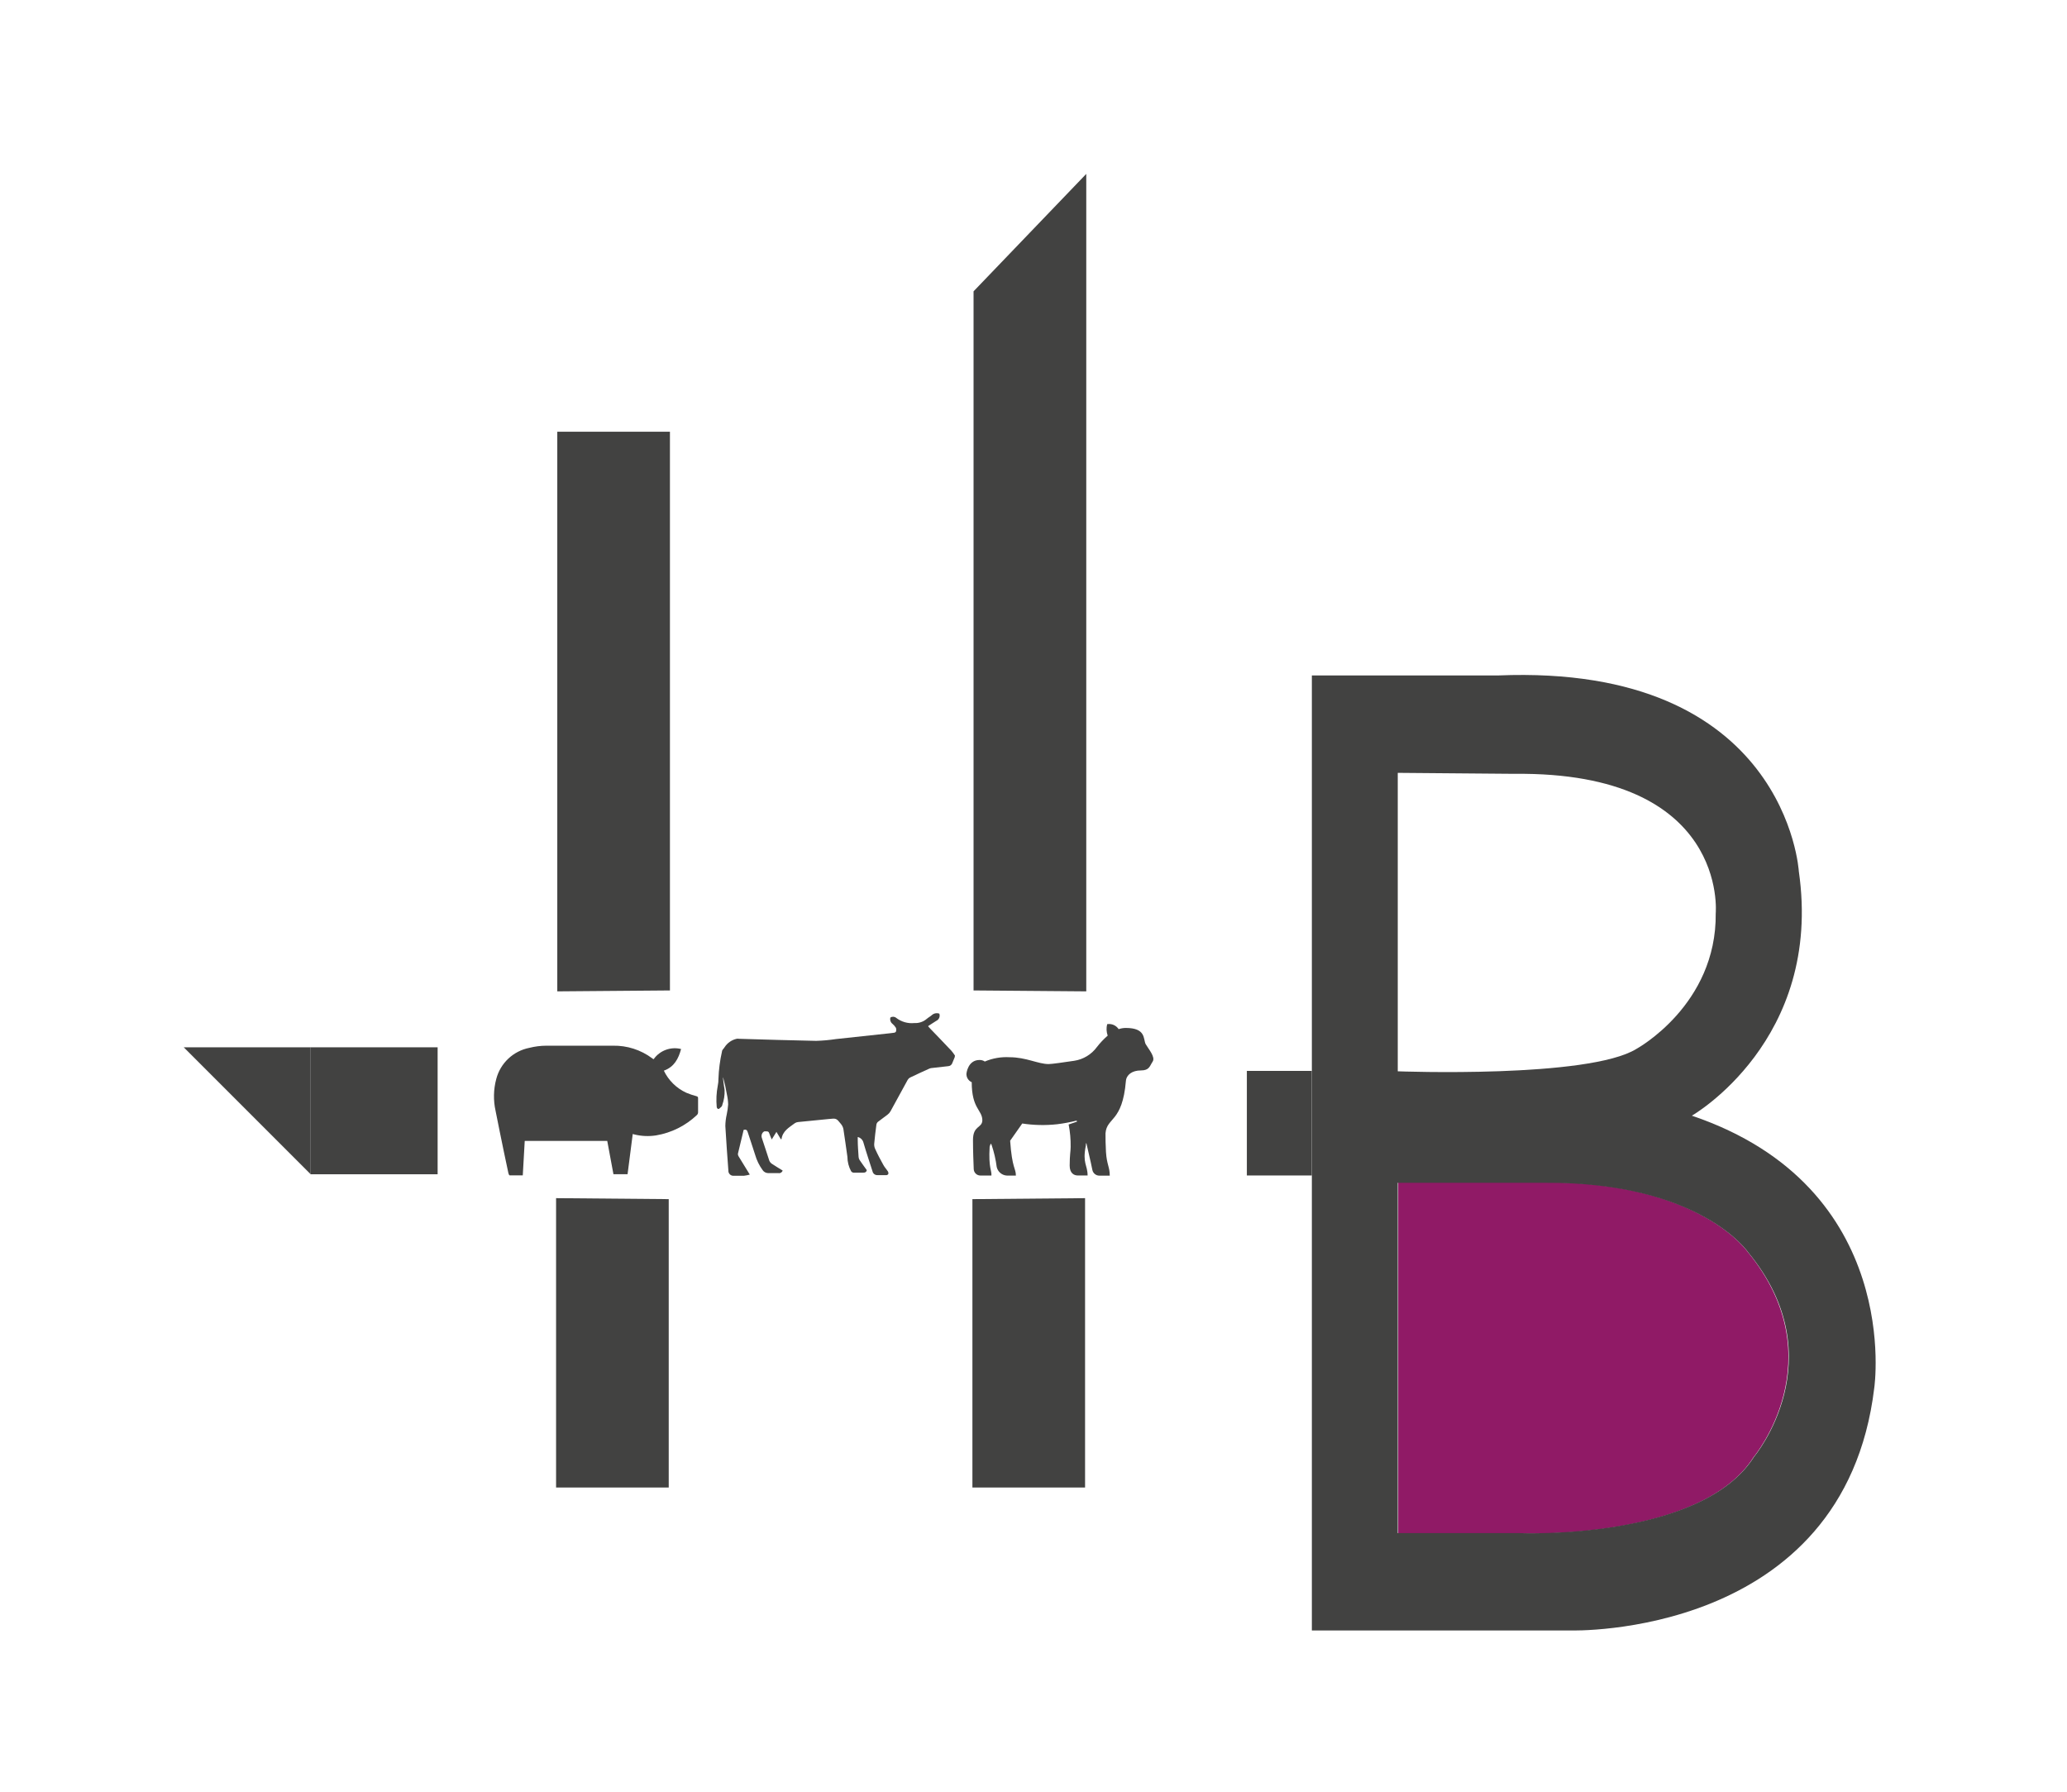
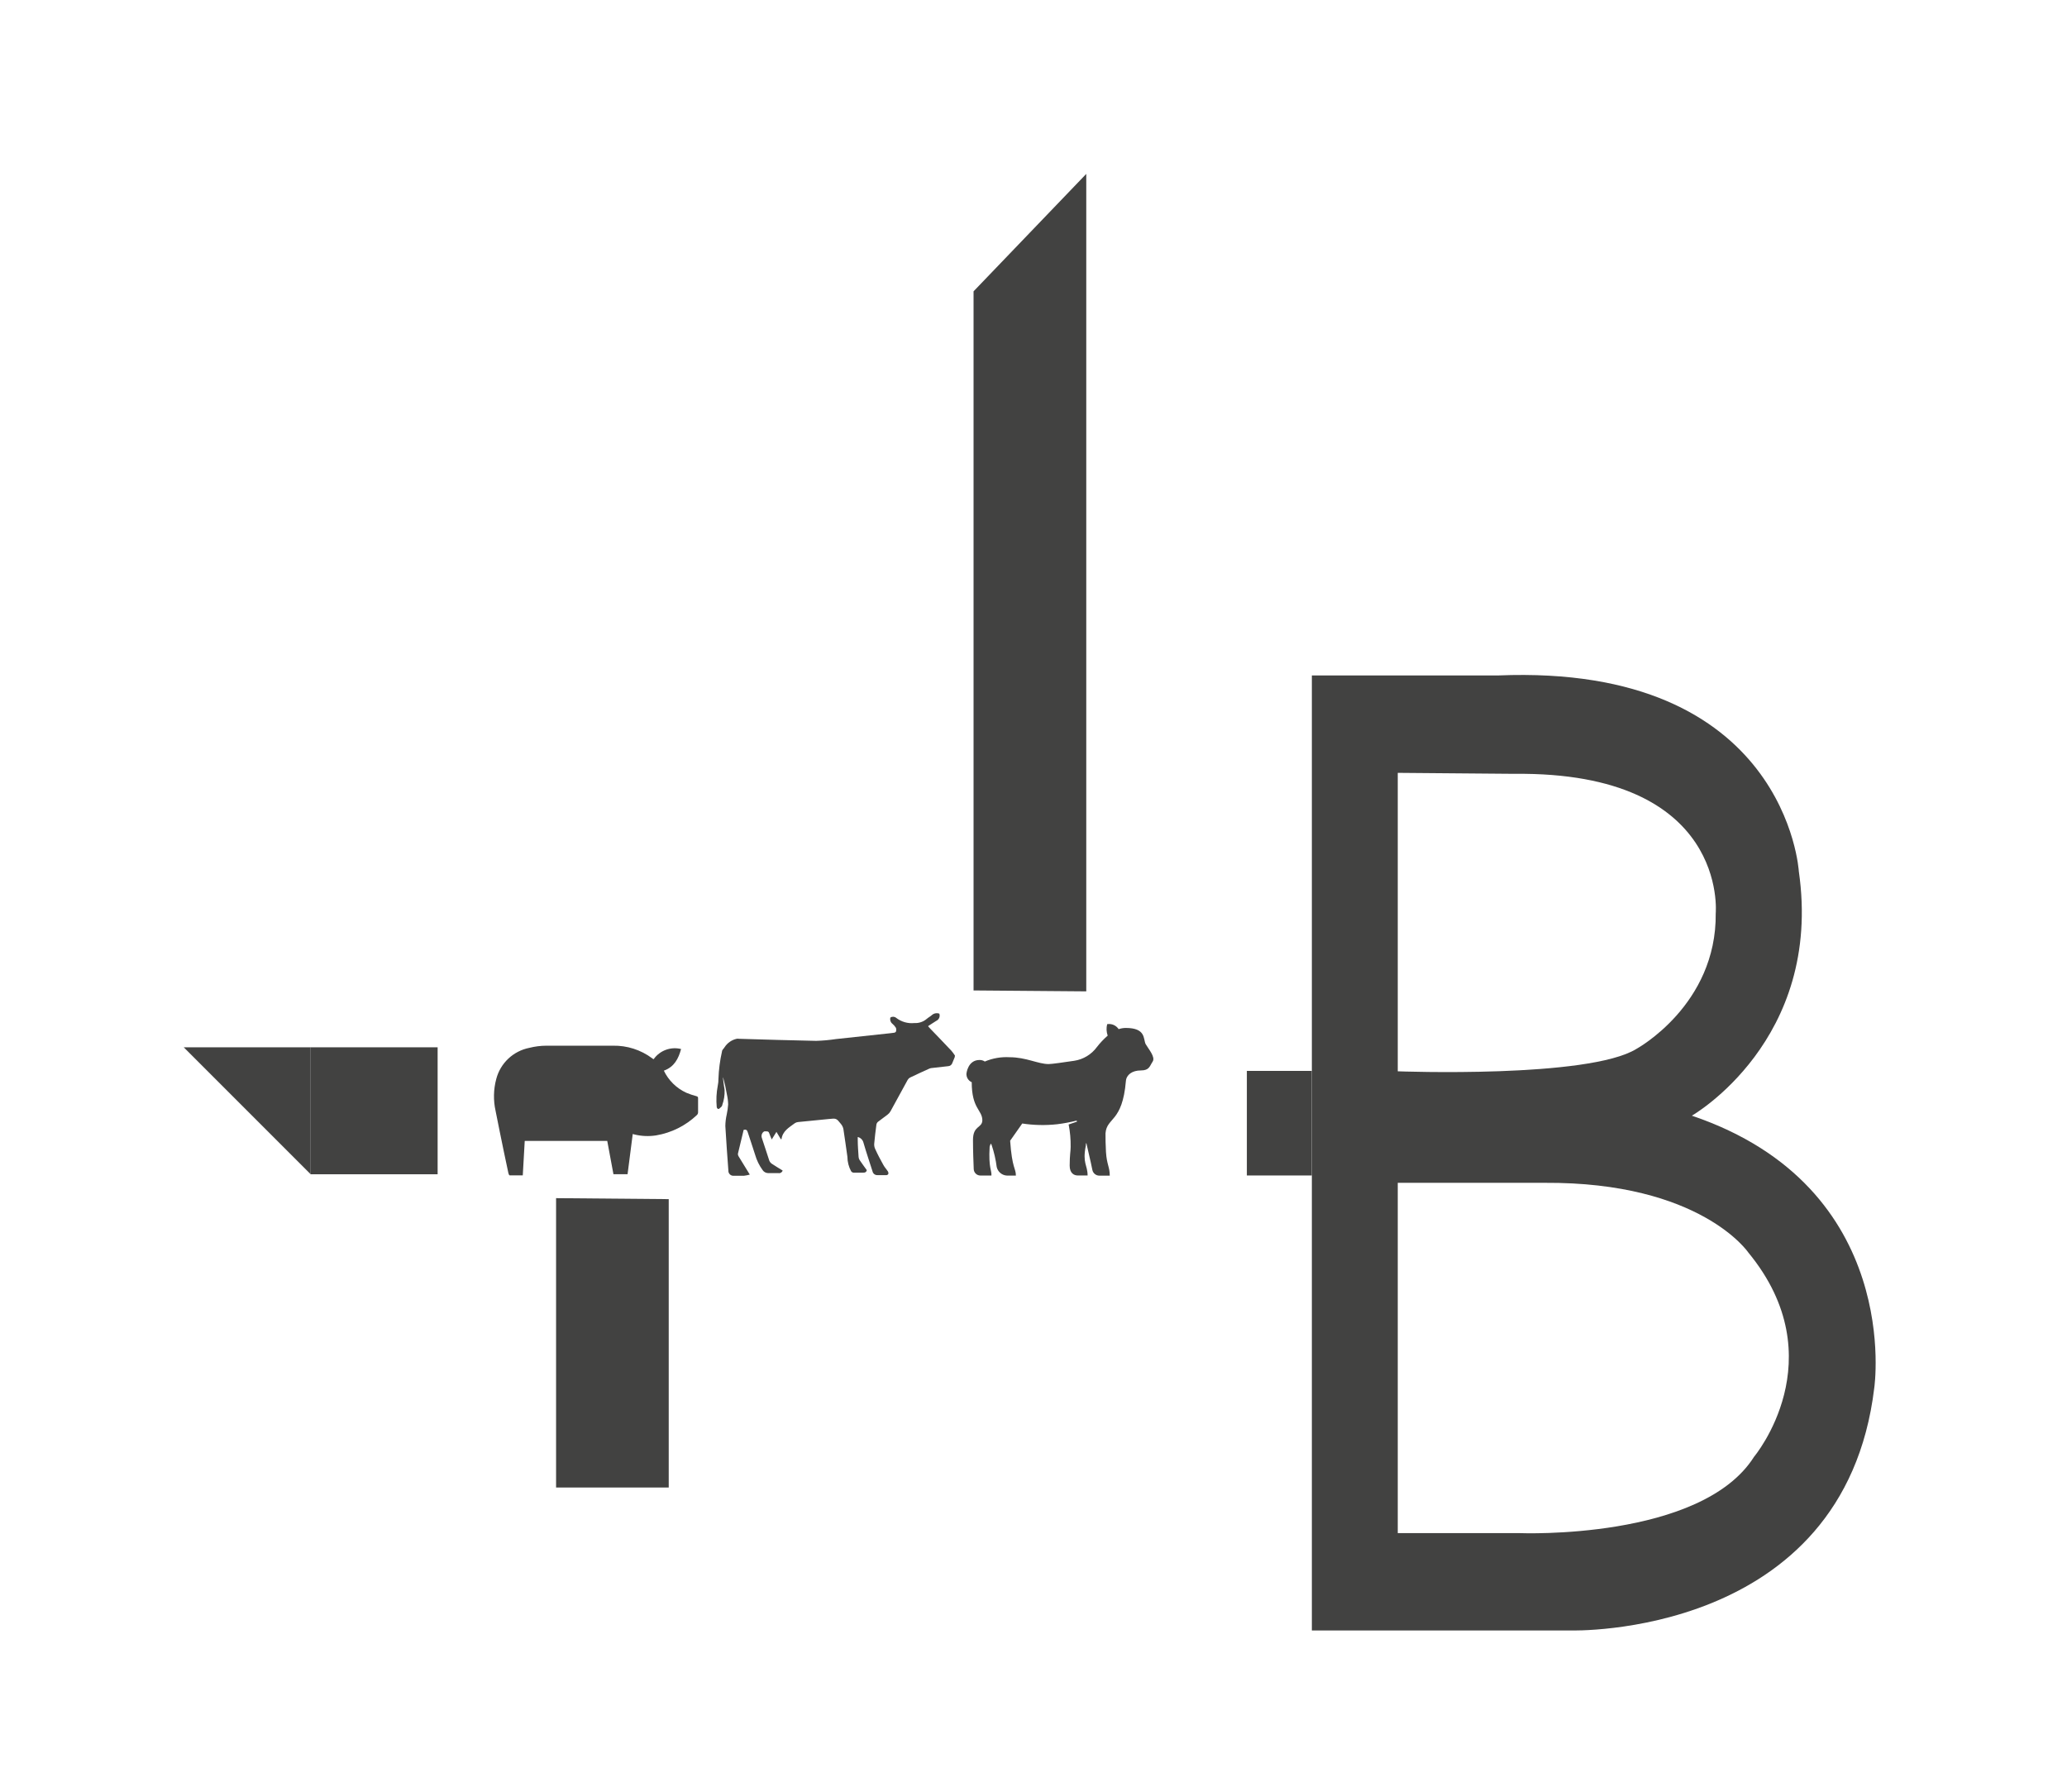
- <svg xmlns="http://www.w3.org/2000/svg" xmlns:ns1="http://www.serif.com/" width="100%" height="100%" viewBox="0 0 6250 5417" version="1.1" xml:space="preserve" style="fill-rule:evenodd;clip-rule:evenodd;stroke-linejoin:round;stroke-miterlimit:2;">
-   <rect id="Plan-de-travail1" ns1:id="Plan de travail1" x="0" y="0" width="6250" height="5416.67" style="fill:none;" />
+ <svg xmlns="http://www.w3.org/2000/svg" width="100%" height="100%" viewBox="0 0 6250 5417" version="1.1" xml:space="preserve" style="fill-rule:evenodd;clip-rule:evenodd;stroke-linejoin:round;stroke-miterlimit:2;">
  <g>
-     <path d="M4670.13,3574.3l-442.358,0l0,1061.81l368.75,-0.001c0,0.001 546.875,21.876 706.25,-231.6c0,0.001 247.221,-295.137 -17.363,-618.92c-0.521,0 -144.446,-214.413 -615.279,-211.288Z" style="fill:#901a66;fill-rule:nonzero;" />
    <path d="M1681.42,4497.04l340.625,0l0,-871.875l-340.625,-2.955l0,874.83Z" style="fill:#424241;fill-rule:nonzero;" />
-     <path d="M2940.29,4497.04l340.625,0l0,-874.83l-340.625,2.955l0,871.875Z" style="fill:#424241;fill-rule:nonzero;" />
-     <path d="M1685.07,1305.21l0,1691.84l340.625,-2.779l0,-1689.06l-340.625,0Z" style="fill:#424241;fill-rule:nonzero;" />
    <path d="M5115.63,3372.92c0,0 397.221,-227.259 323.438,-739.063c-0.001,0 -36.98,-627.95 -909.55,-591.841l-562.846,0l0,2887.15l782.291,0c0,0 827.084,25.175 918.23,-733.334c-0.001,0.346 89.062,-606.075 -551.563,-822.916Zm-889.237,-1036.46l352.258,2.95c648.958,-7.291 609.2,421.53 609.2,421.53c3.125,277.779 -239.583,409.895 -239.583,409.895c-144.617,89.759 -721.875,67.884 -721.875,67.884l0,-902.259Zm1077.43,2067.53c-159.725,252.779 -707.813,230.904 -707.813,230.904l-369.62,0l0,-1059.03l443.75,0c472.225,-2.95 616.32,210.766 616.32,210.766c265.105,322.221 17.363,617.359 17.363,617.359Z" style="fill:#424241;fill-rule:nonzero;" />
    <path d="M2943.75,880.729l0,2113.54l340.8,2.779l0,-2471.35l-340.8,355.033Z" style="fill:#424241;fill-rule:nonzero;" />
    <path d="M2886.79,3196.01c-2.43,5.9 -4.859,11.979 -7.117,17.359c-1.729,5.762 -7.008,9.775 -13.021,9.896c-17.362,1.737 -34.721,3.82 -50.867,5.729c-2.35,0.35 -4.633,1.054 -6.77,2.083c-19.1,8.683 -38.371,17.363 -57.292,26.563c-3,1.57 -5.475,3.987 -7.121,6.945c-17.358,31.771 -34.721,63.542 -52.083,95.138c-2.167,3.871 -5.125,7.246 -8.679,9.896c-9.55,7.466 -19.617,14.412 -29.167,21.875c-2.533,2.179 -4.2,5.2 -4.688,8.508c-2.604,19.096 -4.862,38.196 -6.595,57.292c-0.48,5.475 0.479,10.979 2.775,15.97c7.812,17.363 16.145,32.813 25,48.788c3.82,7.117 9.55,13.021 13.891,19.792c1.259,2.146 1.634,4.7 1.042,7.116c-1.104,2.009 -3.108,3.371 -5.383,3.646l-27.43,0c-6.995,0.438 -13.341,-4.287 -14.933,-11.112c-9.2,-28.817 -18.921,-57.463 -27.429,-86.805c-2.046,-8.583 -8.775,-15.312 -17.363,-17.362l0,8.683c0,17.359 1.563,34.721 2.605,52.084c0.316,3.429 1.512,6.716 3.475,9.545c6.941,10.246 14.233,20.142 21.354,30.038c-1.563,6.075 -5.384,7.637 -11.113,7.462l-29.512,0c-2.713,-0.454 -5.142,-1.95 -6.771,-4.166c-7.354,-13.413 -11.233,-28.454 -11.288,-43.75c-4.166,-27.95 -7.637,-56.075 -12.15,-84.025c-1.183,-5.633 -3.75,-10.883 -7.466,-15.279c-13.888,-17.363 -14.063,-17.363 -36.804,-14.93c-31.08,3.296 -62.155,5.9 -93.059,9.2c-3.421,0.338 -6.708,1.534 -9.546,3.471c-17.362,13.021 -36.808,23.267 -40.279,48.267l-2.083,0l-13.196,-22.05l-14.233,22.917c-2.954,-7.292 -5.729,-13.367 -7.988,-19.792c-2.258,-6.425 -8.679,-4.167 -13.195,-4.863c-1.909,0 -4.859,2.434 -6.421,4.342c-3.654,5.05 -4.317,11.692 -1.738,17.363c7.638,22.045 14.409,44.616 21.875,66.666c1.584,4.038 4.375,7.492 7.988,9.896c10.587,7.117 21.7,13.542 32.462,20.313c-1.516,5.491 -7.083,8.92 -12.671,7.812l-30.904,0c-7.071,-0.025 -13.646,-3.708 -17.362,-9.725c-9.909,-13.654 -17.371,-28.925 -22.046,-45.137c-7.121,-23.438 -15.625,-46.7 -22.746,-69.446c-2.083,-6.942 -5.729,-7.984 -12.15,-6.421c-5.904,24.129 -11.808,48.087 -17.362,72.221c-0.217,2.766 0.516,5.525 2.083,7.812c10.937,17.363 21.875,35.938 33.854,55.209c-5.692,1.595 -11.496,2.758 -17.362,3.47l-30.9,0c-0.53,0.059 -1.055,0.088 -1.584,0.088c-8.191,0 -14.933,-6.742 -14.933,-14.933c0,-0.259 0.008,-0.517 0.021,-0.78c-3.125,-44.791 -6.771,-89.754 -9.2,-134.72c0.158,-11.688 1.558,-23.33 4.166,-34.721c2.138,-10.075 3.588,-20.284 4.342,-30.559c-0.246,-10.229 -1.525,-20.408 -3.821,-30.379c-2.937,-17.558 -6.821,-34.946 -11.633,-52.083c-0.083,1.387 -0.083,2.779 0,4.167c1.392,11.804 2.779,23.608 4.687,34.72c0.609,15.48 -1.808,30.934 -7.116,45.488c0,3.992 -5.384,7.637 -8.679,10.588c-3.3,2.954 -7.467,-0.001 -7.988,-4.688c-2.004,-21.508 -0.95,-43.192 3.125,-64.408c1.475,-6.846 2.175,-13.834 2.083,-20.834c0.963,-27.883 4.567,-55.612 10.763,-82.812c0,-4.688 5.558,-8.509 7.987,-13.021c8.38,-12.842 21.48,-21.888 36.459,-25.175c2.233,-0.442 4.537,-0.442 6.771,0c77.95,2.258 156.25,4.863 233.508,6.25c19.937,-0.587 39.825,-2.383 59.546,-5.379l151.562,-16.321c7.988,-0.867 15.975,-1.563 23.788,-2.779c2.254,0 5.9,-1.909 6.25,-3.471c1.296,-3.708 1.296,-7.75 0,-11.458c-2.992,-4.8 -6.746,-9.08 -11.113,-12.675c-5.379,-4.446 -7.575,-11.721 -5.554,-18.4c5.329,-3.559 12.408,-3.205 17.358,0.866c15.58,12.104 35.234,17.767 54.863,15.8c13.721,0.809 27.233,-3.737 37.675,-12.675c4.687,-4.166 10.587,-7.116 15.275,-11.283c6.146,-5.613 14.925,-7.354 22.746,-4.517c3.133,8.575 -1.009,18.234 -9.375,21.875l-23.092,14.759l-1.388,1.562l4.859,5.554c21.875,22.746 43.925,45.488 65.625,68.579c3.837,4.571 7.375,9.384 10.591,14.409l-0.695,4.862Z" style="fill:#424241;fill-rule:nonzero;" />
    <path d="M1913.2,3428.3l-15.625,121.525l-42.708,0l-18.75,-100.692l-249.48,0l-5.904,104.167l-39.758,0c-1.213,0 -3.125,-3.821 -3.646,-6.25c-4.688,-21.008 -9.025,-42.017 -13.367,-63.196c-8.508,-41.842 -17.362,-83.679 -25.521,-125.696c-7.045,-31.758 -6.329,-64.754 2.084,-96.179c12.408,-47.8 51.221,-84.45 99.654,-94.096c17.025,-4.316 34.517,-6.533 52.083,-6.6l201.213,0c42.587,-0.808 84.254,12.571 118.404,38.021l3.646,2.604l1.042,0c18.612,-26.237 51.616,-38.416 82.812,-30.554c-7.812,28.992 -20.487,53.992 -52.083,65.45c14.112,29.425 38.071,53.013 67.708,66.667c9.983,4.196 20.254,7.679 30.729,10.417c3.992,1.216 5.209,2.604 5.034,6.6l0,42.358c-0.059,2.929 -1.242,5.729 -3.296,7.812c-34.113,32.467 -77.171,53.996 -123.613,61.809c-21.546,3.383 -43.55,2.5 -64.758,-2.604l-5.9,-1.563Z" style="fill:#424241;fill-rule:nonzero;" />
    <path d="M3464.08,3156.43c-7.637,-15.279 1.563,-48.787 -60.241,-48.787c-7.271,0.054 -14.484,1.283 -21.354,3.645c-7.559,-11.433 -21.205,-17.37 -34.726,-15.104c-2.933,11.475 -2.387,23.563 1.563,34.725c-12.083,10.433 -23.075,22.067 -32.813,34.721c-16.433,22.35 -41.133,37.233 -68.575,41.321c-30.554,4.512 -67.187,9.896 -77.083,9.896c-32.117,0 -67.883,-20.663 -118.229,-20.663c-25.608,-1.462 -51.217,2.992 -74.825,13.021c-4.713,-3.179 -10.292,-4.817 -15.975,-4.688c-35.763,0 -39.583,41.321 -39.583,41.321c-0.571,11.079 5.812,21.417 15.975,25.867c0,80.037 31.25,83.162 32.116,114.412c0,25.171 -28.3,15.275 -28.3,60.242c0,35.763 1.563,68.575 2.259,88.367c0.541,10.525 9.258,18.929 19.791,19.1l33.679,0c1.392,-15.279 -9.2,-22.746 -5.379,-86.809c0.629,-3.512 1.925,-6.87 3.817,-9.895l2.258,4.516c7.288,21.542 12.404,43.759 15.279,66.317c3.288,14.721 16.175,25.462 31.25,26.042l26.734,0c0,-22.917 -11.459,-20.659 -17.359,-105.38c3.125,-4.516 19.096,-27.433 36.63,-52.083c34.825,5.317 70.191,6.075 105.208,2.254c19.537,-2.35 38.908,-5.941 57.987,-10.762c2.259,0 3.125,2.429 1.563,3.125l-24.479,8.333c4.408,22.35 6.441,45.104 6.075,67.883c0,13.021 -2.95,24.48 -2.95,56.421c0,22.917 13.021,29.863 24.304,29.863l29.862,0c0,-32.117 -16.145,-35.938 -5.383,-90.104c0,-2.259 0,-5.209 1.563,-8.334l13.716,60.242l4.513,21.354c2,10.138 11.025,17.475 21.354,17.363l31.25,0c0,-26.738 -9.025,-32.813 -11.458,-71.7c-1.388,-32.121 -1.388,-32.121 -1.388,-56.425c3.821,-48.784 51.042,-32.117 61.633,-157.988c1.563,-18.921 19.096,-31.941 45.138,-31.941c26.042,-0.001 26.562,-13.021 35.762,-26.738c9.205,-13.717 -13.02,-38.542 -21.179,-52.95Z" style="fill:#424241;fill-rule:nonzero;" />
    <rect x="3770.13" y="3237.5" width="196.354" height="316.146" style="fill:#424241;" />
    <path d="M939.408,3550l0,-383.854l-383.854,0" style="fill:#424241;fill-rule:nonzero;" />
    <rect x="939.408" y="3166.15" width="383.854" height="383.854" style="fill:#424241;" />
  </g>
</svg>